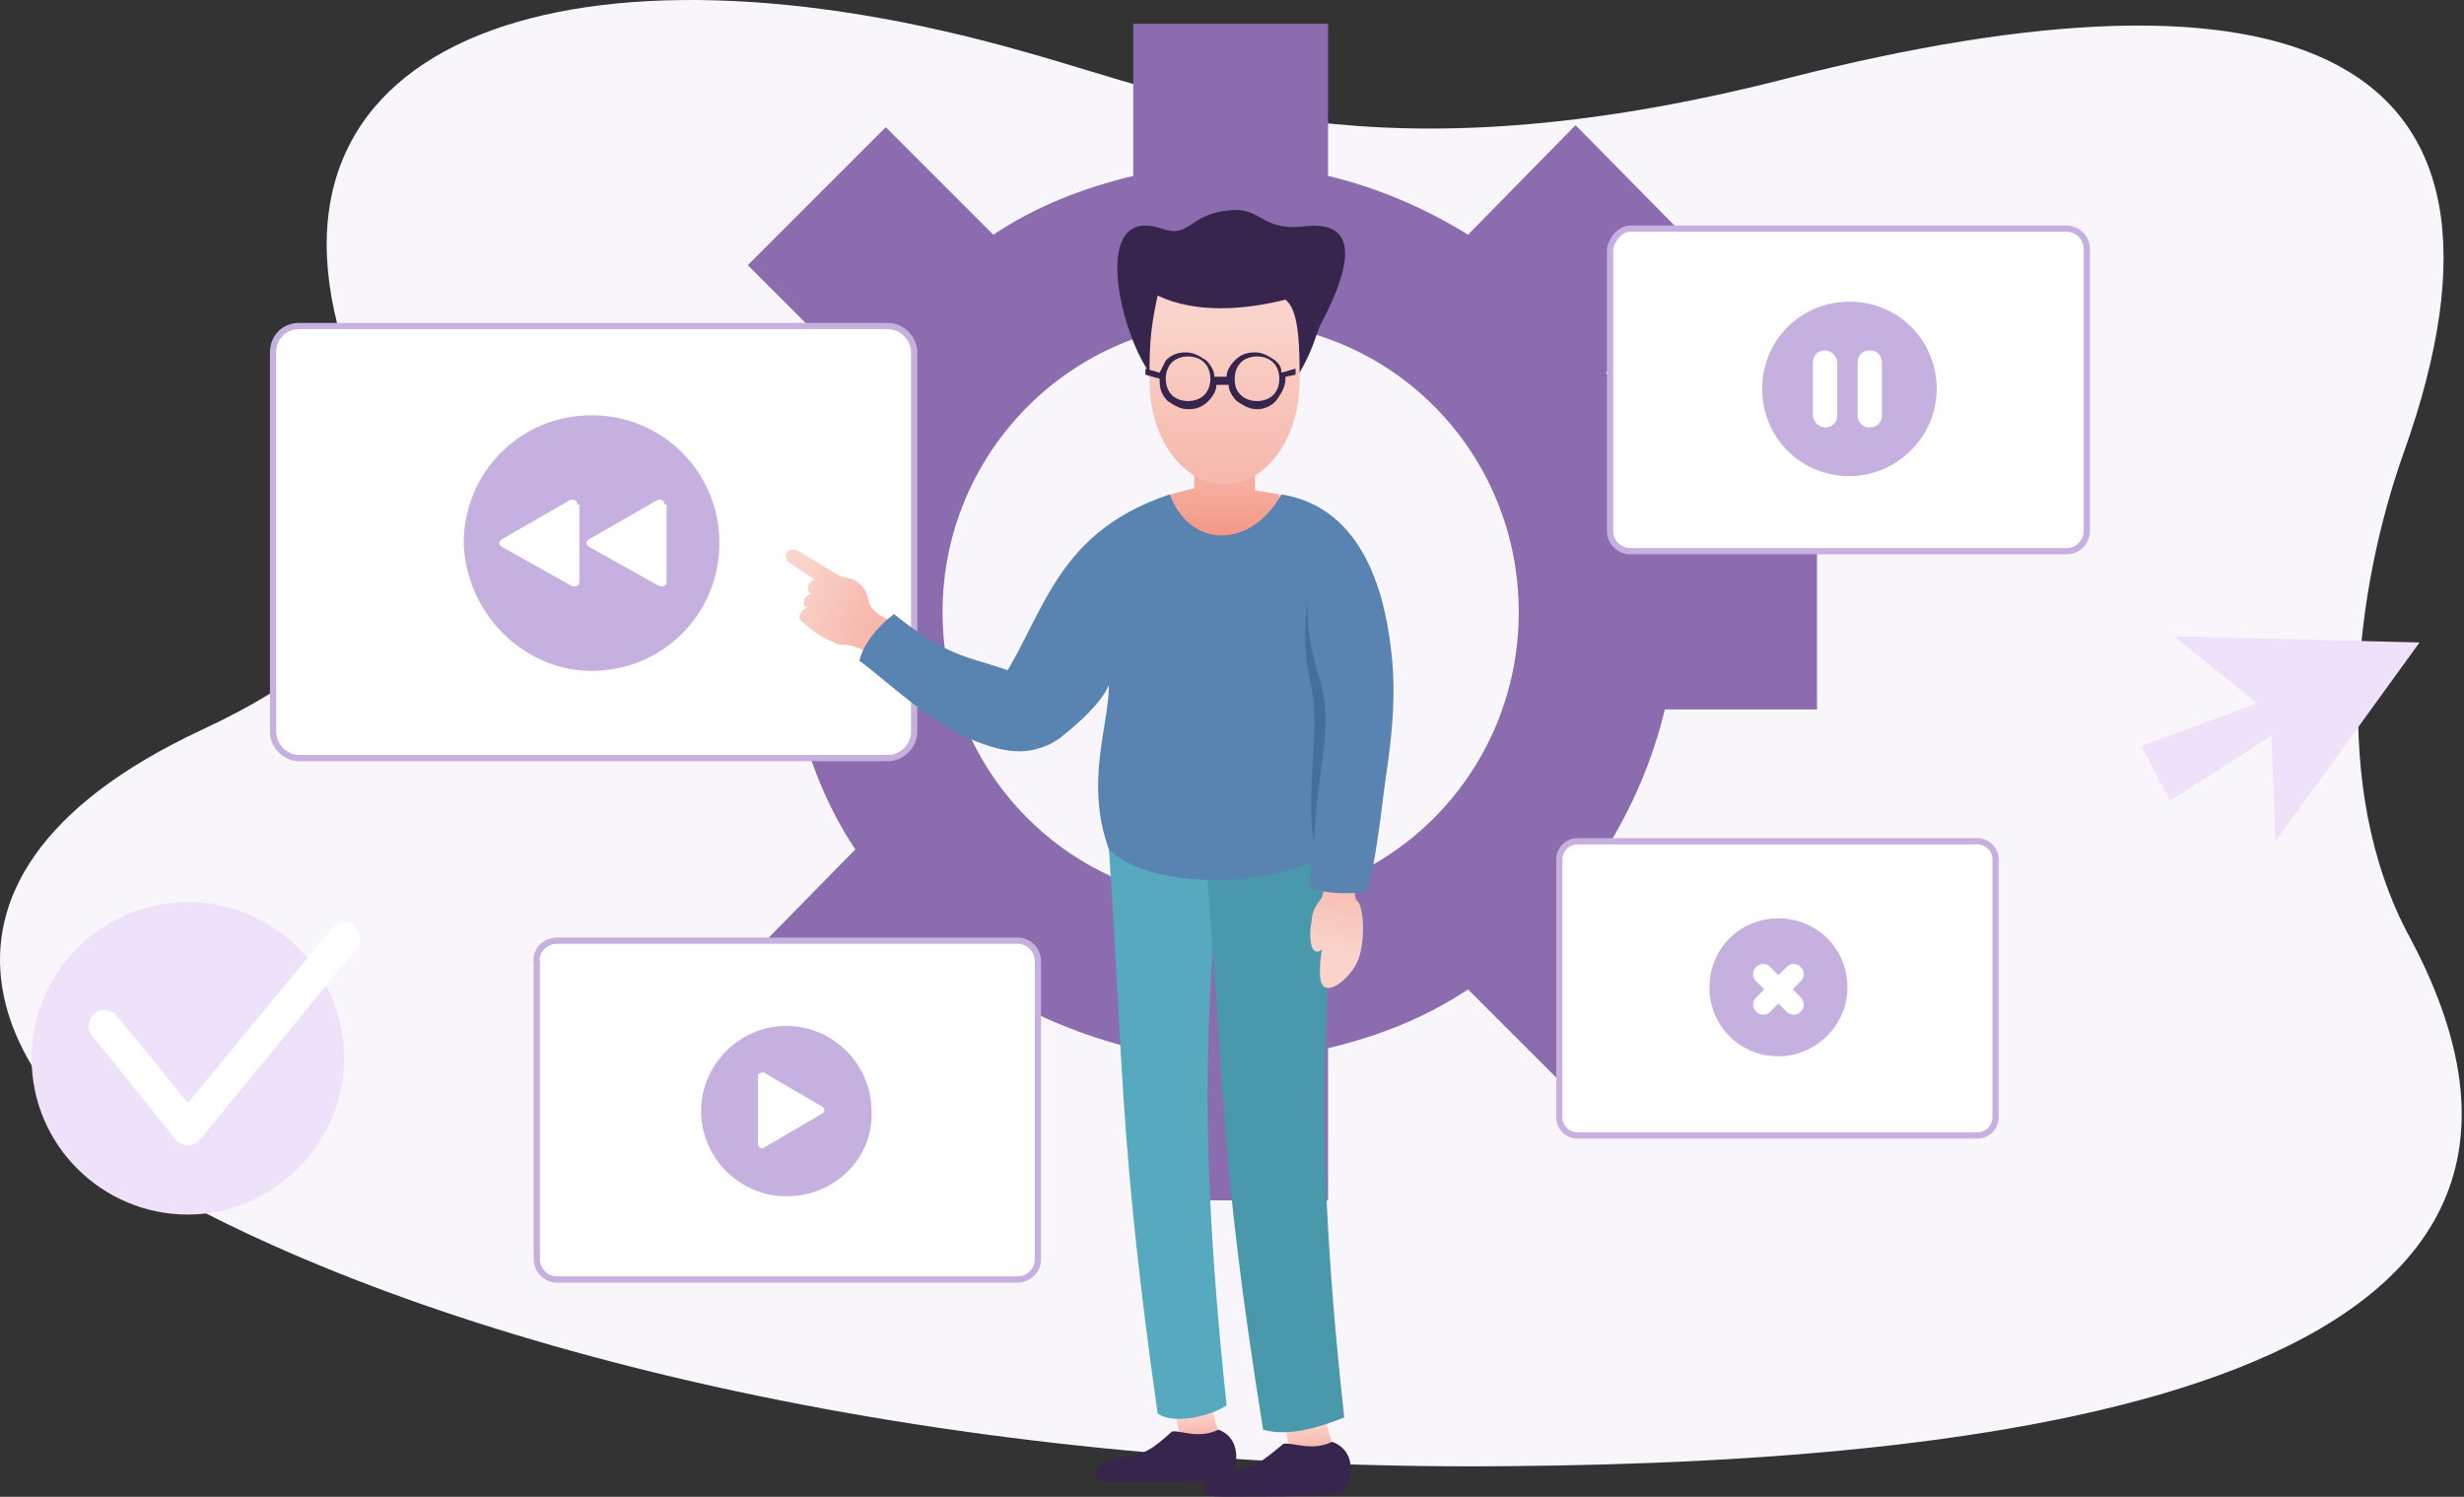
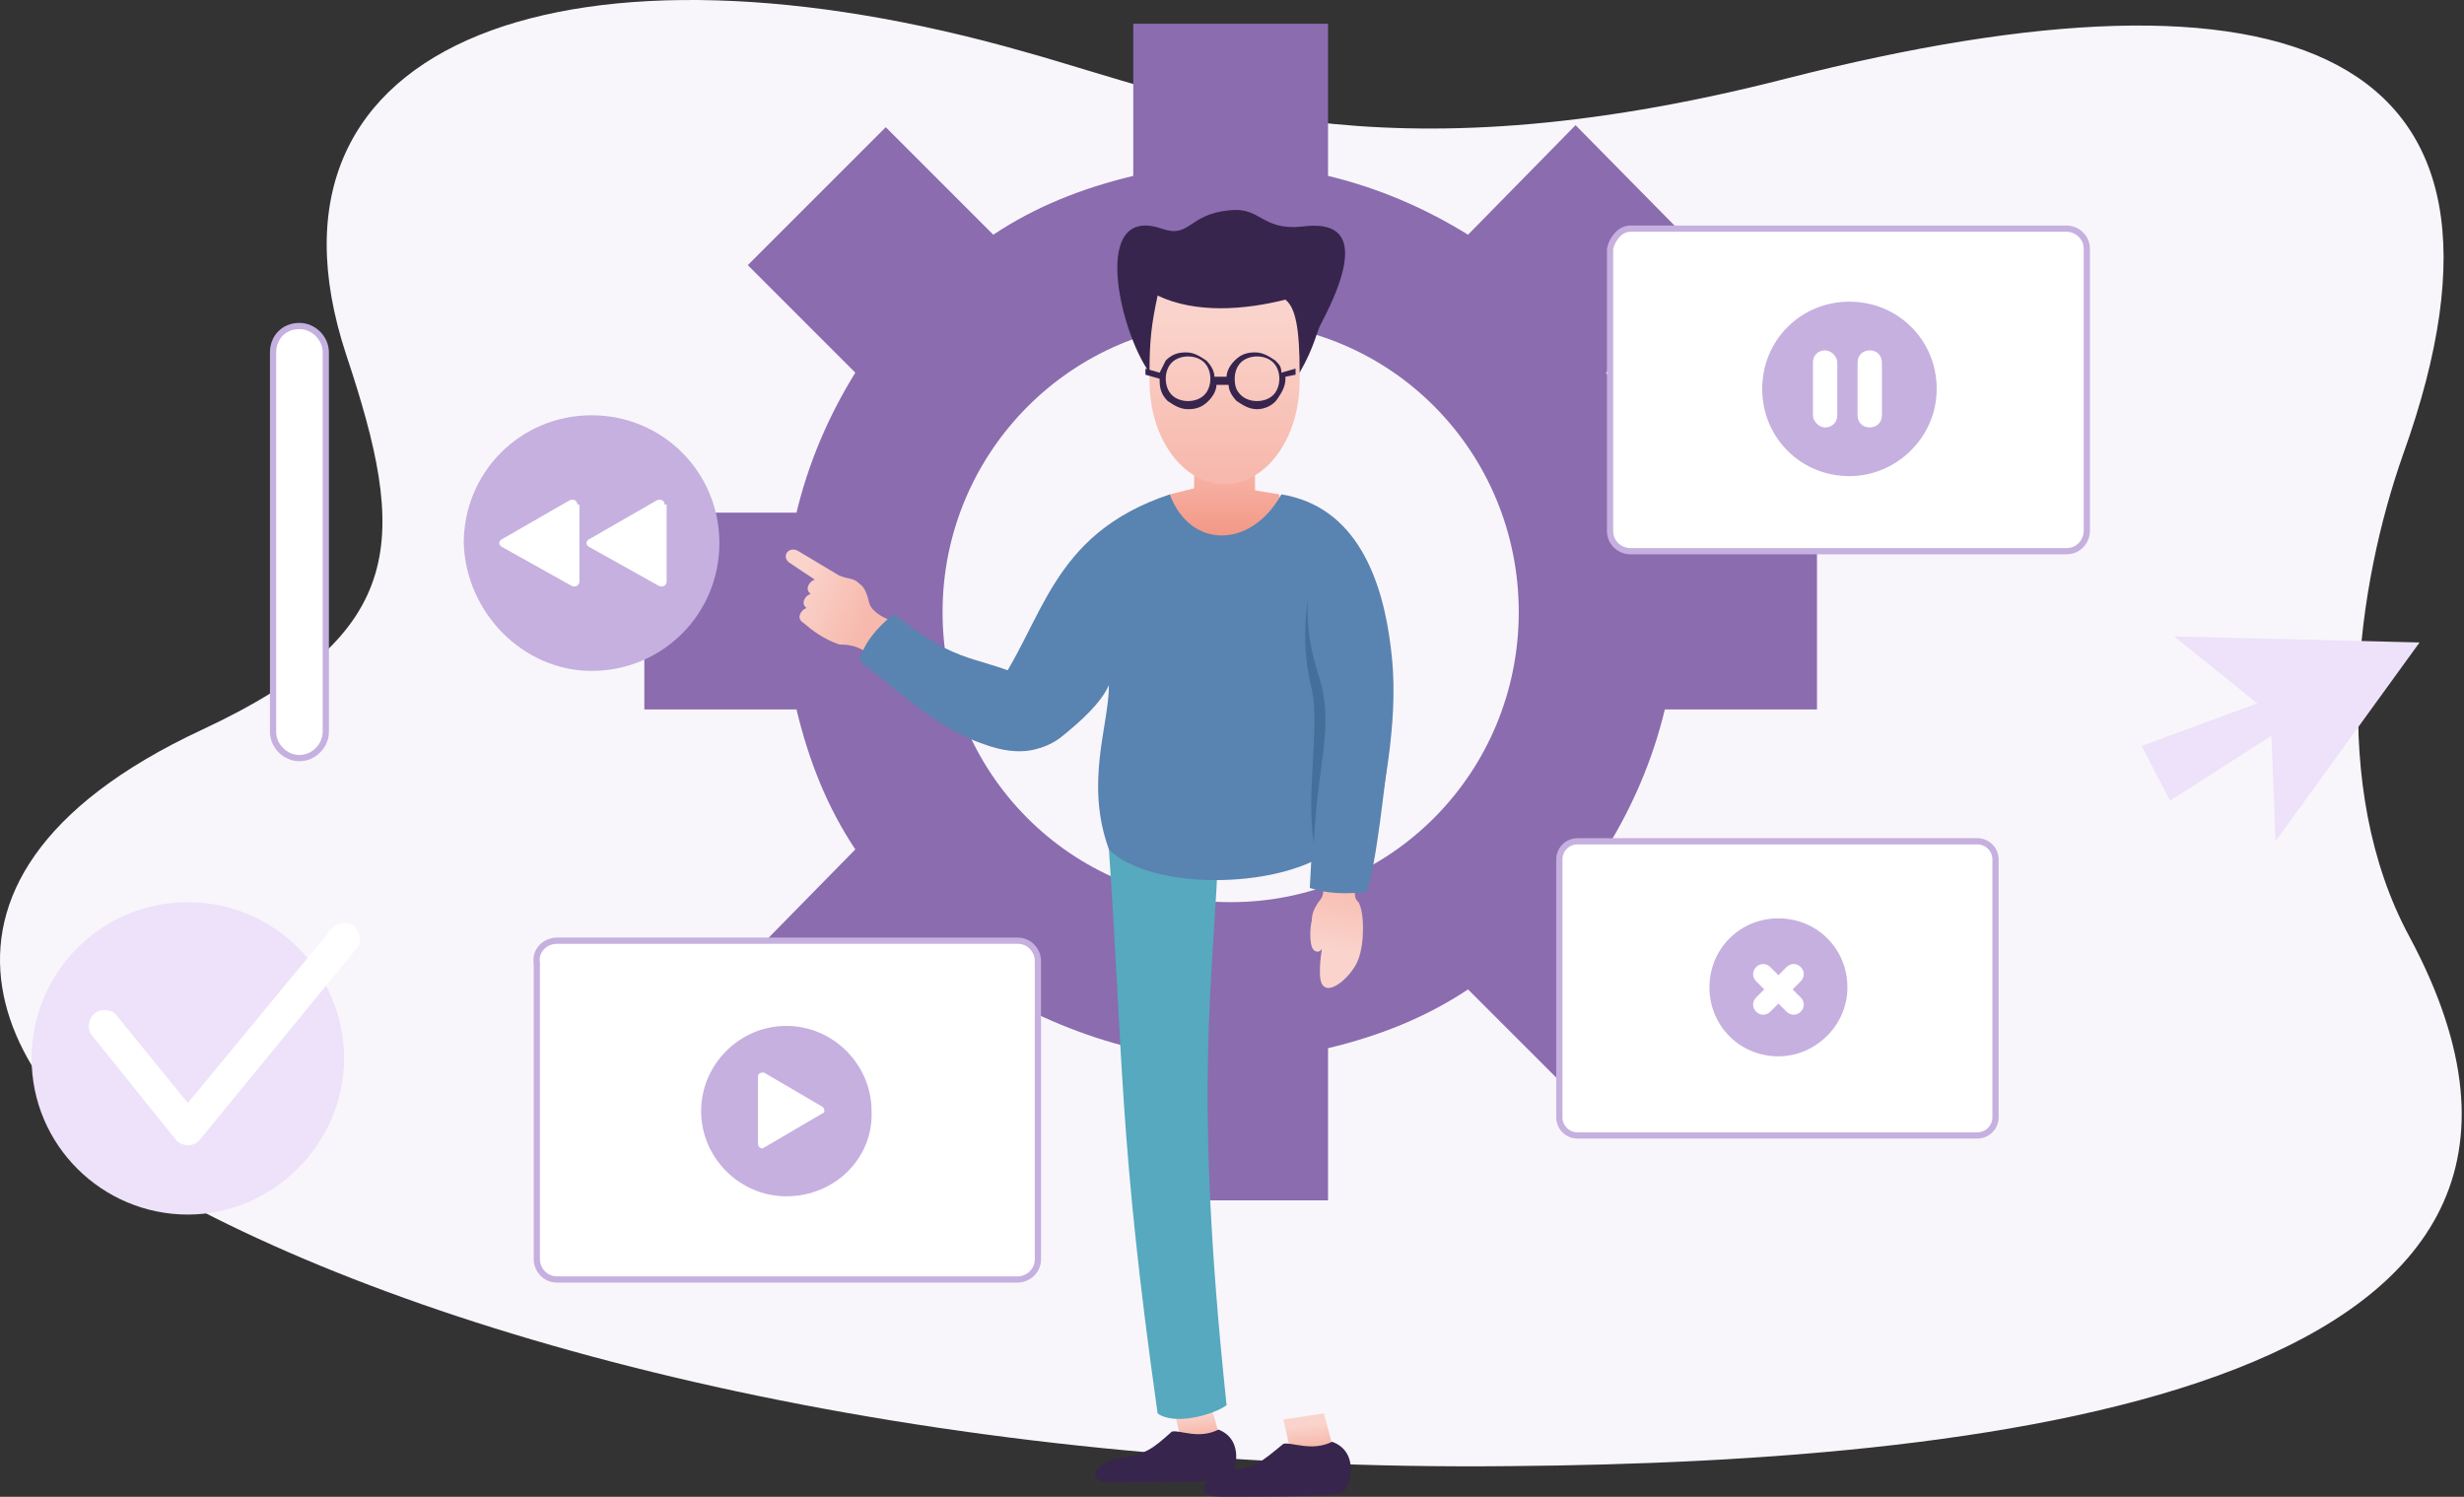
<svg xmlns="http://www.w3.org/2000/svg" width="665" height="404" viewBox="0 0 665 404" fill="none">
  <rect x="0" y="0" width="665" height="404" fill="#333333" stroke="none" />
  <path fill-rule="evenodd" clip-rule="evenodd" d="M46.863 322.893C2.51 298.801-34.722 238.57 54.529 196.956c56.398-26.283 55.302-52.018 38.876-101.297-28.473-86.514 62.968-116.082 183.43-81.586 43.257 12.046 94.179 35.591 205.332 7.118 135.246-34.496 205.88-8.76 166.456 101.298-12.593 35.591-20.259 89.798 1.643 130.317C715.425 374.363 541.303 394.622 407.7 395.717c-152.22 1.643-284.727-31.21-360.837-72.824z" fill="#F8F6FB" />
  <path fill-rule="evenodd" clip-rule="evenodd" d="M332.138 243.499c-43.257 0-77.753-35.044-77.753-78.3 0-43.257 35.044-78.3 77.753-78.3 43.256 0 77.752 35.043 77.752 78.3 0 43.256-34.496 78.3-77.752 78.3zm-26.283 39.423v41.067h52.565v-41.067c13.689-3.285 26.283-8.213 37.781-15.879l29.021 29.021 37.233-37.781-29.02-29.021c7.118-11.498 12.594-24.092 15.879-37.781h41.066v-53.113h-41.066c-3.285-13.688-8.213-26.282-15.879-37.781l29.02-29.02-37.233-37.781-29.021 29.568c-11.498-7.118-24.092-12.594-37.781-15.88V6.409h-52.565v41.067c-13.689 3.285-26.282 8.213-37.781 15.879l-29.02-29.02-37.234 37.233 29.02 29.02c-7.118 11.499-12.593 24.093-15.879 37.781h-41.066v53.113h41.066c3.286 13.689 8.214 26.283 15.879 37.781l-29.02 29.568 37.234 37.781 29.02-29.02c11.499 6.571 24.092 12.046 37.781 15.331z" fill="#8A6CAF" />
  <path fill-rule="evenodd" clip-rule="evenodd" d="M577.989 201.335l31.21-11.499-22.449-18.069 66.254 1.643-38.877 53.66-1.095-28.473-27.377 17.522-7.666-14.784z" fill="#EDE2F9" />
  <path fill-rule="evenodd" clip-rule="evenodd" d="M440.006 61.711H557.73c2.738 0 5.475 2.19 5.475 5.476v76.11c0 2.738-2.19 5.475-5.475 5.475H440.006c-2.738 0-5.475-2.19-5.475-5.475v-76.11c.547-2.738 2.737-5.476 5.475-5.476z" fill="#fff" stroke="#C5B0DF" stroke-width="1.68" stroke-miterlimit="22.926" />
  <path fill-rule="evenodd" clip-rule="evenodd" d="M499.142 128.514c-13.142 0-23.545-10.404-23.545-23.545 0-13.141 10.403-23.545 23.545-23.545 13.141 0 23.544 10.404 23.544 23.545 0 13.141-10.951 23.545-23.544 23.545z" fill="#C5B0DF" />
  <path fill-rule="evenodd" clip-rule="evenodd" d="M489.286 97.85c0-2.19 1.642-3.285 3.285-3.285 1.643 0 3.285 1.643 3.285 3.286v14.236c0 2.19-1.642 3.285-3.285 3.285-1.643 0-3.285-1.642-3.285-3.285V97.851zm12.046 0c0-2.19 1.643-3.285 3.285-3.285 2.19 0 3.286 1.643 3.286 3.286v14.236c0 2.19-1.643 3.285-3.286 3.285-2.19 0-3.285-1.642-3.285-3.285V97.851z" fill="#fff" />
  <path fill-rule="evenodd" clip-rule="evenodd" d="M425.77 227.071h107.868a4.908 4.908 0 0 1 4.928 4.928v69.539a4.908 4.908 0 0 1-4.928 4.928H425.77a4.907 4.907 0 0 1-4.928-4.928v-69.539a4.907 4.907 0 0 1 4.928-4.928z" fill="#fff" stroke="#C5B0DF" stroke-width="1.68" stroke-miterlimit="22.926" />
  <path fill-rule="evenodd" clip-rule="evenodd" d="M479.977 285.111c-10.404 0-18.617-8.214-18.617-18.617 0-10.404 8.213-18.617 18.617-18.617 10.403 0 18.617 8.213 18.617 18.617 0 10.403-8.761 18.617-18.617 18.617z" fill="#C5B0DF" />
  <path fill-rule="evenodd" clip-rule="evenodd" d="M473.954 264.85c-1.095-1.095-1.095-2.737 0-3.832 1.095-1.095 2.738-1.095 3.833 0l2.19 2.19 2.191-2.19c1.095-1.095 2.737-1.095 3.833 0 1.095 1.095 1.095 2.737 0 3.832l-2.191 2.191 2.191 2.19c1.095 1.095 1.095 2.738 0 3.833-1.096 1.095-2.738 1.095-3.833 0l-2.191-2.19-2.19 2.19c-1.095 1.095-2.738 1.095-3.833 0-1.095-1.095-1.095-2.738 0-3.833l2.191-2.19-2.191-2.191z" fill="#fff" />
  <path fill-rule="evenodd" clip-rule="evenodd" d="M50.696 327.821c22.997 0 42.161-19.164 42.161-42.161 0-22.998-18.617-42.162-42.161-42.162-23.545 0-42.162 19.164-42.162 42.162 0 23.544 19.164 42.161 42.162 42.161z" fill="#EDE2F9" />
  <path fill-rule="evenodd" clip-rule="evenodd" d="M24.96 279.638c-1.642-1.643-1.095-4.928.548-6.023 1.643-1.643 4.928-1.095 6.023.547l19.164 23.545 38.877-47.089c1.642-1.643 4.38-2.191 6.023-.548 1.642 1.643 2.19 4.38.547 6.023l-42.161 51.47-.548.548c-1.643 1.642-4.928 1.095-6.023-.548l-22.45-27.925z" fill="#fff" />
  <path fill-rule="evenodd" clip-rule="evenodd" d="M150.35 253.901h124.295c3.285 0 5.475 2.738 5.475 5.476v80.49c0 3.285-2.737 5.476-5.475 5.476H150.35c-3.285 0-5.475-2.738-5.475-5.476v-79.943c-.548-3.285 2.19-6.023 5.475-6.023z" fill="#fff" stroke="#C5B0DF" stroke-width="1.68" stroke-miterlimit="22.926" />
  <path fill-rule="evenodd" clip-rule="evenodd" d="M212.224 322.893c-12.594 0-22.997-10.403-22.997-22.997s10.403-22.997 22.997-22.997 22.997 10.403 22.997 22.997c.548 12.594-9.856 22.997-22.997 22.997z" fill="#C5B0DF" />
  <path fill-rule="evenodd" clip-rule="evenodd" d="M204.558 290.587c0-1.095 1.096-1.095 1.643-1.095l15.879 9.308c.548.548.548 1.643 0 1.643l-15.879 9.308c-.547.548-1.643 0-1.643-1.095v-18.069z" fill="#fff" />
-   <path fill-rule="evenodd" clip-rule="evenodd" d="M80.812 87.994h158.79c3.833 0 7.118 3.285 7.118 7.118v102.392c0 3.833-3.285 7.118-7.118 7.118H80.812c-3.833 0-7.118-3.285-7.118-7.118V95.112c0-3.833 2.737-7.118 7.118-7.118z" fill="#fff" stroke="#C5B0DF" stroke-width="1.68" stroke-miterlimit="22.926" />
+   <path fill-rule="evenodd" clip-rule="evenodd" d="M80.812 87.994c3.833 0 7.118 3.285 7.118 7.118v102.392c0 3.833-3.285 7.118-7.118 7.118H80.812c-3.833 0-7.118-3.285-7.118-7.118V95.112c0-3.833 2.737-7.118 7.118-7.118z" fill="#fff" stroke="#C5B0DF" stroke-width="1.68" stroke-miterlimit="22.926" />
  <path fill-rule="evenodd" clip-rule="evenodd" d="M159.659 181.078c19.164 0 34.496-15.332 34.496-34.496 0-19.165-15.332-34.496-34.496-34.496s-34.496 15.331-34.496 34.496c.548 18.617 15.879 34.496 34.496 34.496z" fill="#C5B0DF" />
  <path fill-rule="evenodd" clip-rule="evenodd" d="M155.826 136.177c0-1.095-1.095-1.643-2.19-1.095l-18.069 10.403c-1.095.548-1.095 1.643 0 2.191l18.616 10.403c1.096.548 2.191 0 2.191-1.095v-20.807h-.548zm23.545 0c0-1.095-1.095-1.643-2.19-1.095l-18.07 10.403c-1.095.548-1.095 1.643 0 2.191l18.617 10.403c1.095.548 2.19 0 2.19-1.095v-20.807h-.547z" fill="#fff" />
  <path fill-rule="evenodd" clip-rule="evenodd" d="M215.509 148.772c-2.738-1.643-4.928 1.643-2.191 3.285l6.571 4.381c-1.643.547-2.738 2.737-1.095 3.833-1.643.547-2.738 2.737-1.095 3.832-1.643.548-2.738 2.738-1.095 3.833 3.285 2.738 5.475 4.381 9.856 6.023 1.642 0 4.928 0 8.213 2.738l5.476-9.308c-2.738-1.095-4.928-2.738-5.476-4.381-.548-2.19-1.095-4.38-2.738-5.475-1.642-1.643-2.738-1.095-5.475-2.19l-10.951-6.571z" fill="url(#a)" />
  <path fill-rule="evenodd" clip-rule="evenodd" d="M280.121 184.362c-16.974-8.213-20.26-3.833-38.877-18.617-4.928 3.833-8.213 8.213-9.308 12.594 8.213 6.023 20.259 18.069 33.401 22.449 20.259 7.666 28.473-8.76 14.784-16.426z" fill="#5983B1" />
  <path fill-rule="evenodd" clip-rule="evenodd" d="M345.278 133.441v10.403l-13.141 11.499-15.332-12.046-1.095-9.856 6.571-1.643v-8.761h16.427v9.309l6.57 1.095z" fill="url(#b)" />
  <path fill-rule="evenodd" clip-rule="evenodd" d="M330.494 130.703c-10.951 0-20.259-12.046-20.259-27.925 0-15.88-6.023-30.663 20.259-29.02 26.283 1.642 20.26 13.14 20.26 29.02 0 15.879-9.309 27.925-20.26 27.925z" fill="url(#c)" />
  <path fill-rule="evenodd" clip-rule="evenodd" d="M312.425 79.781c-1.642 7.666-2.19 12.046-2.19 20.807-8.213-11.499-15.879-45.447 3.286-38.876 7.665 2.737 7.118-3.833 18.069-4.928 8.761-1.095 8.761 5.475 19.712 4.38 8.213-1.095 18.616.548 5.475 25.735-1.642 2.738-1.642 6.023-6.023 13.689 0-12.046-1.095-17.522-3.833-19.712-10.951 2.738-24.092 3.833-34.496-1.095z" fill="#37254D" />
  <path fill-rule="evenodd" clip-rule="evenodd" d="M339.256 110.443c-2.191 0-3.833-1.095-5.476-2.19-1.095-1.095-2.19-2.738-2.19-4.38h-3.286c0 1.642-1.095 3.285-2.19 4.38-1.642 1.643-3.285 2.19-5.475 2.19-2.19 0-3.833-1.095-5.476-2.19-1.642-1.643-2.19-3.285-2.19-5.475v-.548l-3.833-1.095v-1.643l3.833 1.095 1.643-3.285c1.642-1.643 3.285-2.19 5.475-2.19 2.19 0 3.833 1.095 5.476 2.19 1.095 1.095 2.19 2.738 2.19 4.38h3.285c0-1.642 1.095-3.285 2.19-4.38 1.643-1.643 3.286-2.19 5.476-2.19s3.833 1.095 5.476 2.19c1.095 1.095 1.642 1.643 1.642 3.285l3.833-1.095v1.643l-2.738.547v.548c0 2.19-1.095 3.833-2.19 5.476-1.095 1.642-3.285 2.737-5.475 2.737zm-14.237-3.833c1.095-1.095 1.643-2.737 1.643-4.38 0-1.643-.548-3.285-1.643-4.38-1.095-1.096-2.738-1.643-4.38-1.643-1.643 0-3.286.547-4.381 1.643-1.095 1.095-1.642 2.737-1.642 4.38 0 1.643.547 3.285 1.642 4.38 1.095 1.096 2.738 1.643 4.381 1.643 1.642 0 3.285-.547 4.38-1.643zm9.856 0c1.095 1.096 2.738 1.643 4.381 1.643 1.642 0 3.285-.547 4.38-1.643 1.095-1.095 1.643-2.737 1.643-4.38 0-1.643-.548-3.285-1.643-4.38-1.095-1.096-2.738-1.643-4.38-1.643-1.643 0-3.286.547-4.381 1.643-1.095 1.095-1.643 2.737-1.643 4.38 0 2.19.548 3.285 1.643 4.38z" fill="#37254D" />
  <path fill-rule="evenodd" clip-rule="evenodd" d="M360.063 391.887l-2.738-10.404-10.951 1.643 2.19 9.856c.548-.548 10.404-1.095 11.499-1.095z" fill="url(#d)" />
  <path fill-rule="evenodd" clip-rule="evenodd" d="M329.4 388.602l-2.737-9.856-9.856 1.643 2.19 9.308c0-.547 9.856-1.095 10.403-1.095z" fill="url(#e)" />
  <path fill-rule="evenodd" clip-rule="evenodd" d="M359.515 389.149c-5.475 2.738-10.951 0-13.141.548-6.023 4.928-7.666 6.571-14.236 7.118-6.571 1.095-10.952 7.118-2.738 7.118 15.879 0 28.473 0 32.853-1.095 2.19-1.095 4.928-10.951-2.738-13.689z" fill="#37254D" />
  <path fill-rule="evenodd" clip-rule="evenodd" d="M328.852 385.863c-5.475 2.738-10.403 0-12.593.547-5.476 4.928-7.118 6.023-13.689 7.119-6.571.547-10.404 6.57-2.738 6.57 14.784 0 26.83 0 31.211-1.095 2.737-1.095 4.928-10.403-2.191-13.141z" fill="#37254D" />
  <path fill-rule="evenodd" clip-rule="evenodd" d="M331.042 379.293c-3.833 2.738-14.236 5.476-18.617 2.19-10.403-73.372-9.308-96.369-13.141-152.219 6.023 0 16.427-.548 29.568-1.643-1.095 36.139-7.118 64.064 2.19 151.672z" fill="#56A9BE" />
-   <path fill-rule="evenodd" clip-rule="evenodd" d="M362.8 382.578c-5.476 2.191-14.784 5.476-21.902 3.286-12.046-75.015-10.404-94.727-15.332-151.672 7.119 0 19.712-4.381 35.044-6.024-1.095 37.234-7.666 65.159 2.19 154.41z" fill="#4998AC" />
  <path fill-rule="evenodd" clip-rule="evenodd" d="M315.711 133.44c-32.853 10.951-33.948 35.044-48.185 54.208-4.928 6.571 6.023 20.807 18.617 11.499 5.476-4.381 10.951-9.309 13.141-14.237 0 10.951-6.57 26.283 0 44.352 10.952 10.951 44.9 10.951 59.684.548 3.833-2.738 9.308 2.19 10.951 1.642 4.38-21.354 7.665-39.423 5.475-56.398-2.19-18.616-9.308-38.328-29.568-41.614-8.213 14.784-24.639 14.784-30.115 0z" fill="#5983B1" />
  <path fill-rule="evenodd" clip-rule="evenodd" d="M366.633 243.498c1.643 2.738 1.643 10.951 0 15.332-1.642 4.928-10.403 12.594-10.403 3.833 0-1.643 0-3.286.547-6.571-.547 1.095-2.19 1.095-2.737-.548-.548-1.642-.548-4.927 0-7.118 0-1.642.547-3.285 2.19-5.475 1.642-1.643.547-5.476 1.642-6.571 1.643-1.095 6.571-.547 8.761.548 0 .547-2.19 4.928 0 6.57z" fill="url(#f)" />
  <path fill-rule="evenodd" clip-rule="evenodd" d="M353.492 239.666c4.928 1.643 9.856 1.643 15.332 1.095 2.738-7.666 4.928-30.115 6.023-38.329 1.643-20.259-15.879-19.164-18.069-1.642-1.643 8.213-2.738 28.472-3.286 38.876z" fill="#5983B1" />
  <path fill-rule="evenodd" clip-rule="evenodd" d="M352.944 161.914c-1.643 11.499 0 19.712 1.095 24.092 2.19 10.951-1.643 27.378.548 41.614 1.095-21.902 4.928-29.567 2.19-42.161-1.095-4.381-4.381-12.046-3.833-23.545z" fill="#456F9B" />
  <defs>
    <linearGradient id="a" x1="234.159" y1="167.193" x2="214.303" y2="158.794" gradientUnits="userSpaceOnUse">
      <stop stop-color="#F7B9AD" />
      <stop offset="1" stop-color="#FAD4CC" />
    </linearGradient>
    <linearGradient id="b" x1="330.527" y1="153.334" x2="330.531" y2="129.502" gradientUnits="userSpaceOnUse">
      <stop stop-color="#F18A77" />
      <stop offset="1" stop-color="#F6B0A2" />
    </linearGradient>
    <linearGradient id="c" x1="330.403" y1="127.354" x2="330.413" y2="84.831" gradientUnits="userSpaceOnUse">
      <stop stop-color="#F7B9AD" />
      <stop offset="1" stop-color="#FAD4CC" />
    </linearGradient>
    <linearGradient id="d" x1="353.687" y1="390.136" x2="353.089" y2="384.468" gradientUnits="userSpaceOnUse">
      <stop stop-color="#F7B9AD" />
      <stop offset="1" stop-color="#FAD4CC" />
    </linearGradient>
    <linearGradient id="e" x1="323.405" y1="386.868" x2="322.841" y2="381.525" gradientUnits="userSpaceOnUse">
      <stop stop-color="#F7B9AD" />
      <stop offset="1" stop-color="#FAD4CC" />
    </linearGradient>
    <linearGradient id="f" x1="363.232" y1="235.728" x2="359.342" y2="257.083" gradientUnits="userSpaceOnUse">
      <stop stop-color="#F7B9AD" />
      <stop offset="1" stop-color="#FAD4CC" />
    </linearGradient>
  </defs>
</svg>